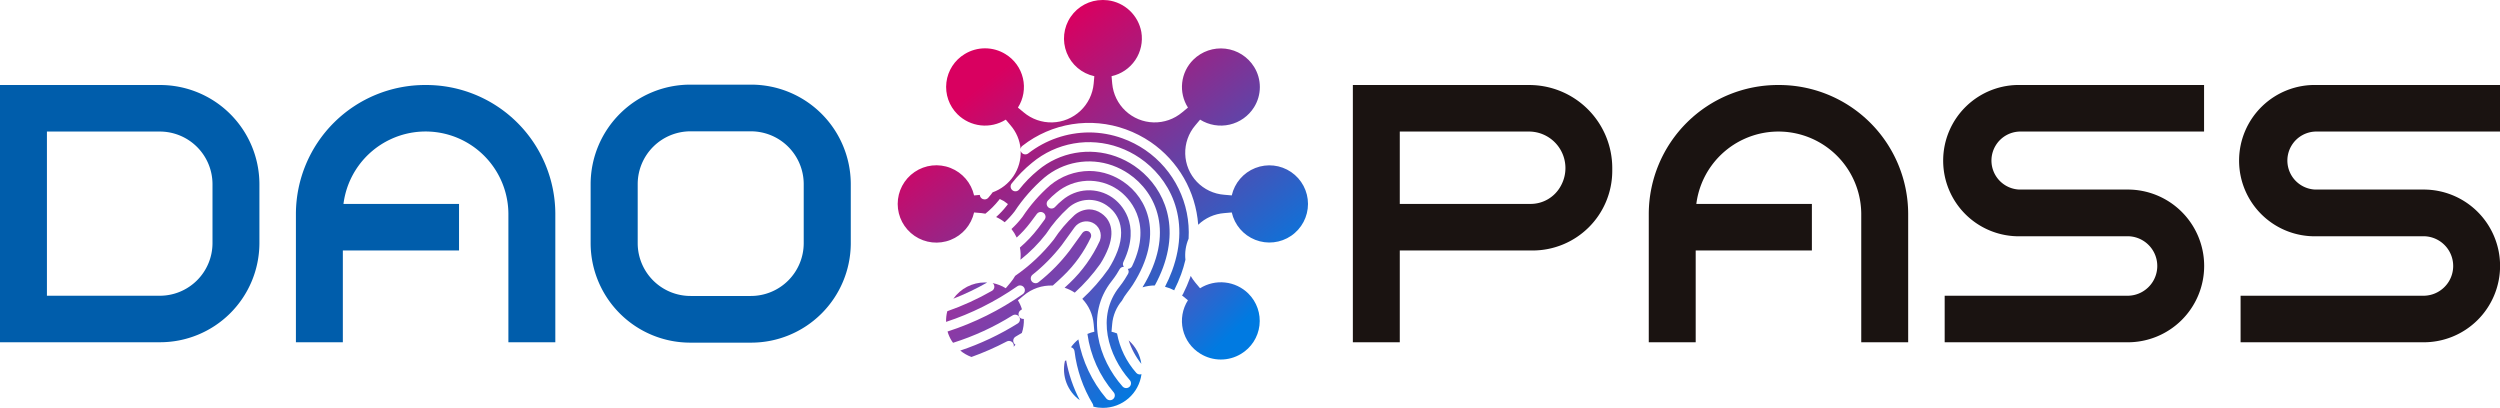
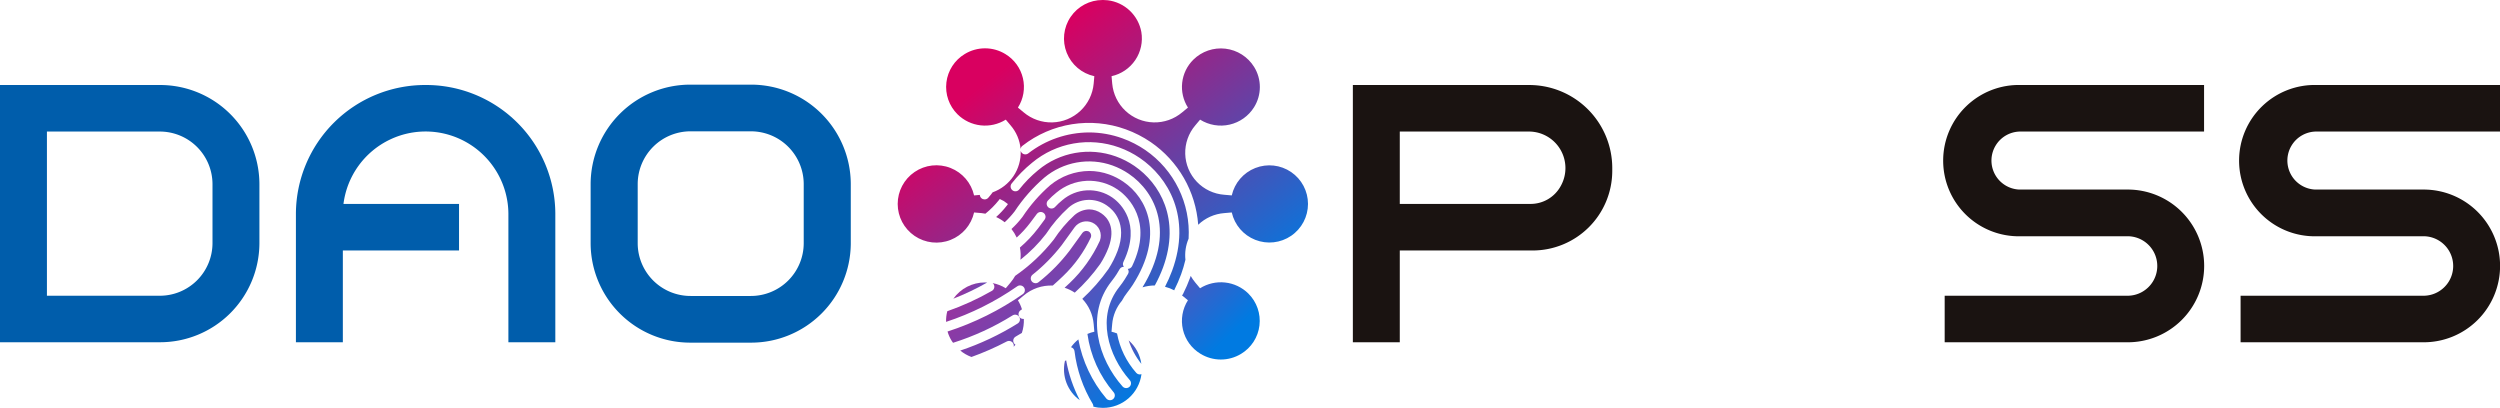
<svg xmlns="http://www.w3.org/2000/svg" xmlns:xlink="http://www.w3.org/1999/xlink" width="380" height="62" viewBox="0 0 380 62">
  <defs>
    <linearGradient id="linear-gradient" x1="2.159" y1="-2.134" x2="1.412" y2="1.439" gradientUnits="objectBoundingBox">
      <stop offset="0" stop-color="#ff0473" />
      <stop offset="1" stop-color="#007ae1" />
    </linearGradient>
    <linearGradient id="linear-gradient-2" x1="1.439" y1="-0.428" x2="1.412" y2="1.439" xlink:href="#linear-gradient" />
    <linearGradient id="linear-gradient-5" x1="1.144" y1="-0.327" x2="1.115" y2="0.917" xlink:href="#linear-gradient" />
    <linearGradient id="linear-gradient-6" x1="0.598" y1="0.135" x2="0.508" y2="0.798" gradientUnits="objectBoundingBox">
      <stop offset="0" stop-color="#d90060" />
      <stop offset="1" stop-color="#007ae1" />
    </linearGradient>
    <linearGradient id="linear-gradient-7" x1="1.292" y1="-0.382" x2="1.267" y2="0.663" gradientUnits="objectBoundingBox">
      <stop offset="0" stop-color="#ff0473" />
      <stop offset="0" stop-color="#853da8" />
      <stop offset="1" stop-color="#007ae1" />
    </linearGradient>
    <linearGradient id="linear-gradient-8" x1="1.737" y1="-2.265" x2="1.412" y2="1.439" xlink:href="#linear-gradient" />
    <clipPath id="clip-path">
      <rect id="사각형_2471" data-name="사각형 2471" width="380" height="61.999" fill="none" />
    </clipPath>
    <clipPath id="clip-path-2">
      <path id="패스_4477" data-name="패스 4477" d="M163.332,55.836a5.776,5.776,0,0,0,2.263,5.952,21.214,21.214,0,0,1-2.078-6.073c-.06.042-.124.079-.184.121" transform="translate(-163.194 -55.715)" fill="url(#linear-gradient)" />
    </clipPath>
    <clipPath id="clip-path-3">
      <path id="패스_4478" data-name="패스 4478" d="M146.223,46.153a39.626,39.626,0,0,0,5.132-2.451c.006,0,.014,0,.02-.008-.117-.007-.235-.01-.352-.01a5.876,5.876,0,0,0-4.8,2.469" transform="translate(-146.223 -43.684)" fill="url(#linear-gradient-2)" />
    </clipPath>
    <clipPath id="clip-path-4">
      <path id="패스_4479" data-name="패스 4479" d="M152.366,55.432a5.907,5.907,0,0,0,2.452-1.175q-1.214.628-2.452,1.175" transform="translate(-152.366 -54.257)" fill="url(#linear-gradient-2)" />
    </clipPath>
    <clipPath id="clip-path-5">
      <path id="패스_4480" data-name="패스 4480" d="M164.638,33.247a19.743,19.743,0,0,0-3.152,3.718,27.215,27.215,0,0,1-5.878,5.526,6.559,6.559,0,0,1-.692,1c-.258.3-.5.593-.736.879a5.922,5.922,0,0,0-1.994-.781.742.742,0,0,1,.16.182.724.724,0,0,1-.267.994,40.82,40.82,0,0,1-6.789,3.1,5.863,5.863,0,0,0-.182,1.619,41.771,41.771,0,0,0,10.82-5.408.736.736,0,0,1,1.023.174.725.725,0,0,1-.174,1.013,43.3,43.3,0,0,1-11.447,5.685,5.544,5.544,0,0,0,.639,1.433c.062.1.134.188.2.282a39.4,39.4,0,0,0,9.049-4.166.725.725,0,0,1,.551-.092.736.736,0,0,1,.459.323.726.726,0,0,1-.234,1,41.215,41.215,0,0,1-8.729,4.117,5.88,5.88,0,0,0,1.7.974,42.364,42.364,0,0,0,5.365-2.355.738.738,0,0,1,.992.3.715.715,0,0,1,.057.509c.1-.1.184-.212.272-.32a.715.715,0,0,1,.029-1.23c.323-.185.635-.373.948-.563a5.835,5.835,0,0,0,.3-2.132.684.684,0,0,1-.076.012A.754.754,0,0,1,156.6,49h0a.734.734,0,0,1-.359-.279.725.725,0,0,1,.2-1.009c.067-.045.134-.1.2-.141a5.81,5.81,0,0,0-.616-1.368c.283-.235.579-.475.881-.728a6.421,6.421,0,0,1,4.419-1.512c.543-.476,1.071-.96,1.578-1.452a19.645,19.645,0,0,0,4.2-5.849.735.735,0,0,0-.369-.946.759.759,0,0,0-.9.238l-1.964,2.72a26.909,26.909,0,0,1-4.691,4.764.7.7,0,0,1-.538.164.725.725,0,0,1-.495-.261.716.716,0,0,1-.164-.531.725.725,0,0,1,.264-.492,26.728,26.728,0,0,0,4.435-4.492l1.962-2.718a2.227,2.227,0,0,1,2.7-.713,2.18,2.18,0,0,1,1.149,2.724h0l-.037.094a20.9,20.9,0,0,1-4.531,6.337c-.259.251-.535.5-.8.743a6.555,6.555,0,0,1,1.544.746,26.95,26.95,0,0,0,3.869-4.359,13.5,13.5,0,0,0,1.268-2.5c1.134-3.1-.191-4.578-1.081-5.183a3.277,3.277,0,0,0-1.861-.613,3.562,3.562,0,0,0-2.228.865" transform="translate(-145.105 -32.382)" fill="url(#linear-gradient-2)" />
    </clipPath>
    <clipPath id="clip-path-6">
      <path id="패스_4481" data-name="패스 4481" d="M160.724,31.956a.722.722,0,0,1-.04-1.028,11.834,11.834,0,0,1,1.274-1.188,7.749,7.749,0,0,1,9.352-.455c.869.59,5.081,3.86,2.727,10.293-.16.436-.349.883-.563,1.33a.733.733,0,0,1-.66.416.683.683,0,0,1,.04.764q-.227.4-.493.817c-.2.319-.484.717-.82,1.149-3.578,4.484-1.688,10.494,1.583,14.183a.723.723,0,0,1-.067,1.026.74.74,0,0,1-1.037-.068c-3.657-4.126-5.73-10.905-1.634-16.035.3-.384.553-.742.735-1.028q.244-.386.456-.76a.732.732,0,0,1,.444-.343.753.753,0,0,1,.2-.014.713.713,0,0,1-.075-.731c.191-.4.363-.8.508-1.2,1.984-5.422-1.467-8.115-2.178-8.6a6.236,6.236,0,0,0-7.6.388,10.361,10.361,0,0,0-1.117,1.046.731.731,0,0,1-.513.232.764.764,0,0,1-.524-.193m.308-3.358a23.78,23.78,0,0,0-4.228,4.838,14.547,14.547,0,0,1-1.665,1.825,6.472,6.472,0,0,1,.794,1.3A16.342,16.342,0,0,0,158,34.3c.363-.5.692-.94,1-1.338a.734.734,0,0,1,1.311.339.725.725,0,0,1-.143.541c-.3.39-.622.826-.977,1.311a19.086,19.086,0,0,1-2.77,2.927,6.32,6.32,0,0,1,.081,1.856,22.654,22.654,0,0,0,3.886-3.922,20.656,20.656,0,0,1,3.42-4,4.716,4.716,0,0,1,5.839-.319c1,.679,3.156,2.708,1.629,6.878a14.8,14.8,0,0,1-1.4,2.778,28.7,28.7,0,0,1-3.975,4.527,6.329,6.329,0,0,1,1.733,3.861c.033.39.065.768.1,1.133a5.954,5.954,0,0,0-1.052.341,17.286,17.286,0,0,0,4.012,8.9.724.724,0,0,1-.13,1.02.736.736,0,0,1-1.028-.127,19.254,19.254,0,0,1-4.232-8.962,5.913,5.913,0,0,0-1.129,1.2c.036.01.075,0,.11.017a.724.724,0,0,1,.435.576,20.255,20.255,0,0,0,2.775,8.021.7.7,0,0,1,.086.4,5.818,5.818,0,0,0,.716.147,6.173,6.173,0,0,0,.732.044h.008A5.9,5.9,0,0,0,174.9,57.33a.729.729,0,0,1-.495,0h0a.723.723,0,0,1-.306-.209,12.453,12.453,0,0,1-2.915-5.983,5.806,5.806,0,0,0-.841-.264c.033-.366.069-.743.1-1.133a6.332,6.332,0,0,1,1.489-3.586,7.675,7.675,0,0,1,.783-1.211c.359-.463.661-.887.9-1.259,4.771-7.537,2.19-13.118-1.47-15.607a9.573,9.573,0,0,0-2.145-1.1,8.981,8.981,0,0,0-3.049-.538,9.45,9.45,0,0,0-5.918,2.159" transform="translate(-155.14 -26.439)" fill="url(#linear-gradient-5)" />
    </clipPath>
    <clipPath id="clip-path-7">
      <path id="패스_4482" data-name="패스 4482" d="M156.364,22.643m1.172.674a.732.732,0,0,1-1.154-.388,6.442,6.442,0,0,1-4.268,6.306c-.079.108-.157.21-.239.324a6,6,0,0,1-.436.519.731.731,0,0,1-.537.234.718.718,0,0,1-.251-.044.726.726,0,0,1-.249-.151.706.706,0,0,1-.231-.49l-.873.078a5.878,5.878,0,1,0,0,2.589c.37.036.748.07,1.148.1.2.017.381.057.569.088a13.346,13.346,0,0,0,2.059-2.066l.124-.169.627.315.617.457-.142.2a13.165,13.165,0,0,1-1.65,1.769,6.288,6.288,0,0,1,1.3.792,13.1,13.1,0,0,0,1.508-1.646,24.88,24.88,0,0,1,4.5-5.12,10.6,10.6,0,0,1,10.389-1.858,11.1,11.1,0,0,1,2.475,1.268c4.139,2.816,7.109,9.006,2.074,17.249a6.534,6.534,0,0,1,1.872-.283,20.766,20.766,0,0,0,1.254-2.735c2.694-7.364-.488-12.8-4.365-15.442a12.528,12.528,0,0,0-2.806-1.434,12.055,12.055,0,0,0-11.821,2.093,18.583,18.583,0,0,0-2.879,2.934.731.731,0,0,1-1.141-.916,19.86,19.86,0,0,1,3.1-3.15,13.509,13.509,0,0,1,13.241-2.329,14.018,14.018,0,0,1,3.135,1.6c4.331,2.943,7.894,8.991,4.913,17.135a21.779,21.779,0,0,1-1.08,2.44,6.419,6.419,0,0,1,1.406.543.741.741,0,0,1,.024-.091,22.347,22.347,0,0,0,1.02-2.351,19.927,19.927,0,0,0,.653-2.2,6.408,6.408,0,0,1,.483-3.213A15.245,15.245,0,0,0,175.317,22.8a15.479,15.479,0,0,0-3.465-1.77,15.027,15.027,0,0,0-5.091-.9,15.213,15.213,0,0,0-9.225,3.183M168.835,0a5.858,5.858,0,0,0-1.26,11.582c-.038.363-.07.738-.1,1.134a6.482,6.482,0,0,1-10.632,4.367c-.3-.257-.6-.5-.881-.728a5.843,5.843,0,0,0-1.9-8.133,5.919,5.919,0,0,0-6.181-.012,5.847,5.847,0,0,0-1.1,9.165,5.945,5.945,0,0,0,7.335.809c.235.281.479.574.736.874a6.348,6.348,0,0,1,1.516,3.583.714.714,0,0,1,.281-.48,16.418,16.418,0,0,1,15.706-2.5,16.962,16.962,0,0,1,3.794,1.939,16.711,16.711,0,0,1,7.214,12.565,6.423,6.423,0,0,1,3.955-1.773c.4-.033.778-.067,1.147-.1a5.866,5.866,0,1,0,0-2.589c-.369-.032-.749-.07-1.147-.1a6.408,6.408,0,0,1-4.4-10.544c.258-.3.5-.593.733-.874a5.952,5.952,0,0,0,8.2-1.88,5.794,5.794,0,0,0,.014-6.13,5.955,5.955,0,0,0-9.244-1.1,5.831,5.831,0,0,0-.815,7.278c-.284.23-.58.472-.882.728a6.481,6.481,0,0,1-10.631-4.367c-.034-.4-.07-.771-.1-1.134a5.872,5.872,0,0,0,4.528-6.718,5.927,5.927,0,0,0-5.1-4.82A6.362,6.362,0,0,0,168.926,0Z" transform="translate(-137.621)" fill="url(#linear-gradient-6)" />
    </clipPath>
    <clipPath id="clip-path-8">
      <path id="패스_4483" data-name="패스 4483" d="M182.536,42.919a24.036,24.036,0,0,1-1.084,2.5.71.71,0,0,1-.165.207c.009.008.019.013.027.02.3.254.6.493.882.728a5.839,5.839,0,0,0,1.9,8.13,5.917,5.917,0,0,0,6.18.015,5.85,5.85,0,0,0,1.1-9.169,5.952,5.952,0,0,0-7.338-.8q-.348-.429-.733-.879a6.588,6.588,0,0,1-.69-1c-.03.084-.049.164-.079.248" transform="translate(-181.281 -42.671)" fill="url(#linear-gradient-7)" />
    </clipPath>
    <clipPath id="clip-path-9">
      <path id="패스_4484" data-name="패스 4484" d="M175.042,56.213a5.821,5.821,0,0,0-1.933-3.572,11.379,11.379,0,0,0,1.933,3.572" transform="translate(-173.109 -52.641)" fill="url(#linear-gradient-8)" />
    </clipPath>
  </defs>
  <g id="그룹_5193" data-name="그룹 5193" transform="translate(-22.526 -380.516)">
    <g id="그룹_5175" data-name="그룹 5175" transform="translate(22.526 380.516)">
      <g id="그룹_5174" data-name="그룹 5174" clip-path="url(#clip-path)">
        <path id="패스_4470" data-name="패스 4470" d="M309.865,20.221H337.7V13.147H309.865a11.5,11.5,0,1,0,0,22.991h16.38a4.522,4.522,0,0,1-.244,9.04H298.273v7.074H326a11.607,11.607,0,1,0,0-23.213h-16.38a4.411,4.411,0,0,1,.244-8.818" transform="translate(-2.682 -0.226)" fill="#1a1311" />
        <path id="패스_4471" data-name="패스 4471" d="M355.252,20.221H383.09V13.147H355.252a11.5,11.5,0,1,0,0,22.991h16.379a4.522,4.522,0,0,1-.244,9.04H343.659v7.074h27.728a11.607,11.607,0,1,0,0-23.213H355.008a4.411,4.411,0,0,1,.244-8.818" transform="translate(-3.09 -0.226)" fill="#1a1311" />
        <path id="패스_4472" data-name="패스 4472" d="M234.249,13.148H207.5v39.1h7.133V38.3h20.134A12.112,12.112,0,0,0,246.93,26.238v-.514a12.629,12.629,0,0,0-12.681-12.576m4.893,15.273a5.214,5.214,0,0,1-4.7,2.8H214.633v-11h19.616a5.554,5.554,0,0,1,4.893,8.2" transform="translate(-1.866 -0.226)" fill="#1a1311" />
-         <path id="패스_4473" data-name="패스 4473" d="M272.6,13.147A19.635,19.635,0,0,0,252.887,32.7V52.251h7.133V38.3h17.661V31.226H260.116A12.584,12.584,0,0,1,285.184,32.7V52.251h7.133V32.7A19.635,19.635,0,0,0,272.6,13.147" transform="translate(-2.274 -0.226)" fill="#1a1311" />
        <path id="패스_4474" data-name="패스 4474" d="M24.266,20.222A8.008,8.008,0,0,1,32.3,28.188v9.024a8.008,8.008,0,0,1-8.032,7.966H7.133V20.222Zm0-7.075H0v39.1H24.266A15.1,15.1,0,0,0,39.431,37.212V28.188A15.1,15.1,0,0,0,24.266,13.147" transform="translate(0 -0.226)" fill="#005dab" />
        <path id="패스_4475" data-name="패스 4475" d="M65.1,13.147A19.635,19.635,0,0,0,45.387,32.7V52.251H52.52V38.3H70.181V31.226H52.615A12.584,12.584,0,0,1,77.684,32.7V52.251h7.133V32.7A19.635,19.635,0,0,0,65.1,13.147" transform="translate(-0.408 -0.226)" fill="#005dab" />
        <path id="패스_4476" data-name="패스 4476" d="M114.925,20.185a8.031,8.031,0,0,1,8.055,7.988v9.051a8.031,8.031,0,0,1-8.055,7.988H105.8a8.031,8.031,0,0,1-8.055-7.988V28.173a8.031,8.031,0,0,1,8.055-7.988Zm0-7.094H105.8A15.145,15.145,0,0,0,90.591,28.173v9.051A15.145,15.145,0,0,0,105.8,52.307h9.126a15.145,15.145,0,0,0,15.208-15.083V28.173a15.145,15.145,0,0,0-15.208-15.082" transform="translate(-0.815 -0.225)" fill="#005dab" />
      </g>
    </g>
    <g id="그룹_5192" data-name="그룹 5192" transform="translate(158.91 380.516)">
      <g id="그룹_5177" data-name="그룹 5177" transform="translate(25.344 54.757)">
        <g id="그룹_5176" data-name="그룹 5176" clip-path="url(#clip-path-2)">
          <path id="패스_4485" data-name="패스 4485" d="M0,0,6.062.025l.025,6.01L.025,6.01Z" transform="translate(-3.109 3.099) rotate(-45.591)" fill="url(#linear-gradient)" />
        </g>
      </g>
      <g id="그룹_5179" data-name="그룹 5179" transform="translate(8.524 42.933)">
        <g id="그룹_5178" data-name="그룹 5178" clip-path="url(#clip-path-3)">
          <path id="패스_4486" data-name="패스 4486" d="M0,0,5.361.022l.022,5.4L.022,5.4Z" transform="translate(-1.244 1.26) rotate(-45.591)" fill="url(#linear-gradient-2)" />
        </g>
      </g>
      <g id="그룹_5181" data-name="그룹 5181" transform="translate(14.613 53.324)">
        <g id="그룹_5180" data-name="그룹 5180" clip-path="url(#clip-path-4)">
          <path id="패스_4487" data-name="패스 4487" d="M0,0,2.552.01l.01,2.571L.01,2.571Z" transform="matrix(0.7, -0.714, 0.714, 0.7, -0.592, 0.6)" fill="url(#linear-gradient-2)" />
        </g>
      </g>
      <g id="그룹_5183" data-name="그룹 5183" transform="translate(7.417 31.824)">
        <g id="그룹_5182" data-name="그룹 5182" clip-path="url(#clip-path-5)">
          <path id="패스_4488" data-name="패스 4488" d="M0,0,34.11.139,34.249,34.3.139,34.162Z" transform="matrix(0.7, -0.714, 0.714, 0.7, -11.323, 11.451)" fill="url(#linear-gradient-2)" />
        </g>
      </g>
      <g id="그룹_5185" data-name="그룹 5185" transform="translate(17.362 25.985)">
        <g id="그룹_5184" data-name="그룹 5184" clip-path="url(#clip-path-6)">
          <path id="패스_4489" data-name="패스 4489" d="M0,0,42.035.172l.171,41.852L.171,41.852Z" transform="matrix(0.7, -0.714, 0.714, 0.7, -18.154, 18.378)" fill="url(#linear-gradient-5)" />
        </g>
      </g>
      <g id="그룹_5187" data-name="그룹 5187">
        <g id="그룹_5186" data-name="그룹 5186" clip-path="url(#clip-path-7)">
          <path id="패스_4490" data-name="패스 4490" d="M0,0,75.77.309l.311,76.056L.311,76.056Z" transform="matrix(0.7, -0.714, 0.714, 0.7, -21.435, 34.432)" fill="url(#linear-gradient-6)" />
        </g>
      </g>
      <g id="그룹_5189" data-name="그룹 5189" transform="translate(43.267 41.937)">
        <g id="그룹_5188" data-name="그룹 5188" clip-path="url(#clip-path-8)">
          <path id="패스_4491" data-name="패스 4491" d="M0,0,18.731.076l.077,18.74L.077,18.74Z" transform="matrix(0.7, -0.714, 0.714, 0.7, -7.317, 6.638)" fill="url(#linear-gradient-7)" />
        </g>
      </g>
      <g id="그룹_5191" data-name="그룹 5191" transform="translate(35.169 51.735)">
        <g id="그룹_5190" data-name="그룹 5190" clip-path="url(#clip-path-9)">
          <path id="패스_4492" data-name="패스 4492" d="M0,0,3.91.016,3.926,3.9.016,3.886Z" transform="matrix(0.7, -0.714, 0.714, 0.7, -1.801, 1.823)" fill="url(#linear-gradient-8)" />
        </g>
      </g>
    </g>
  </g>
</svg>